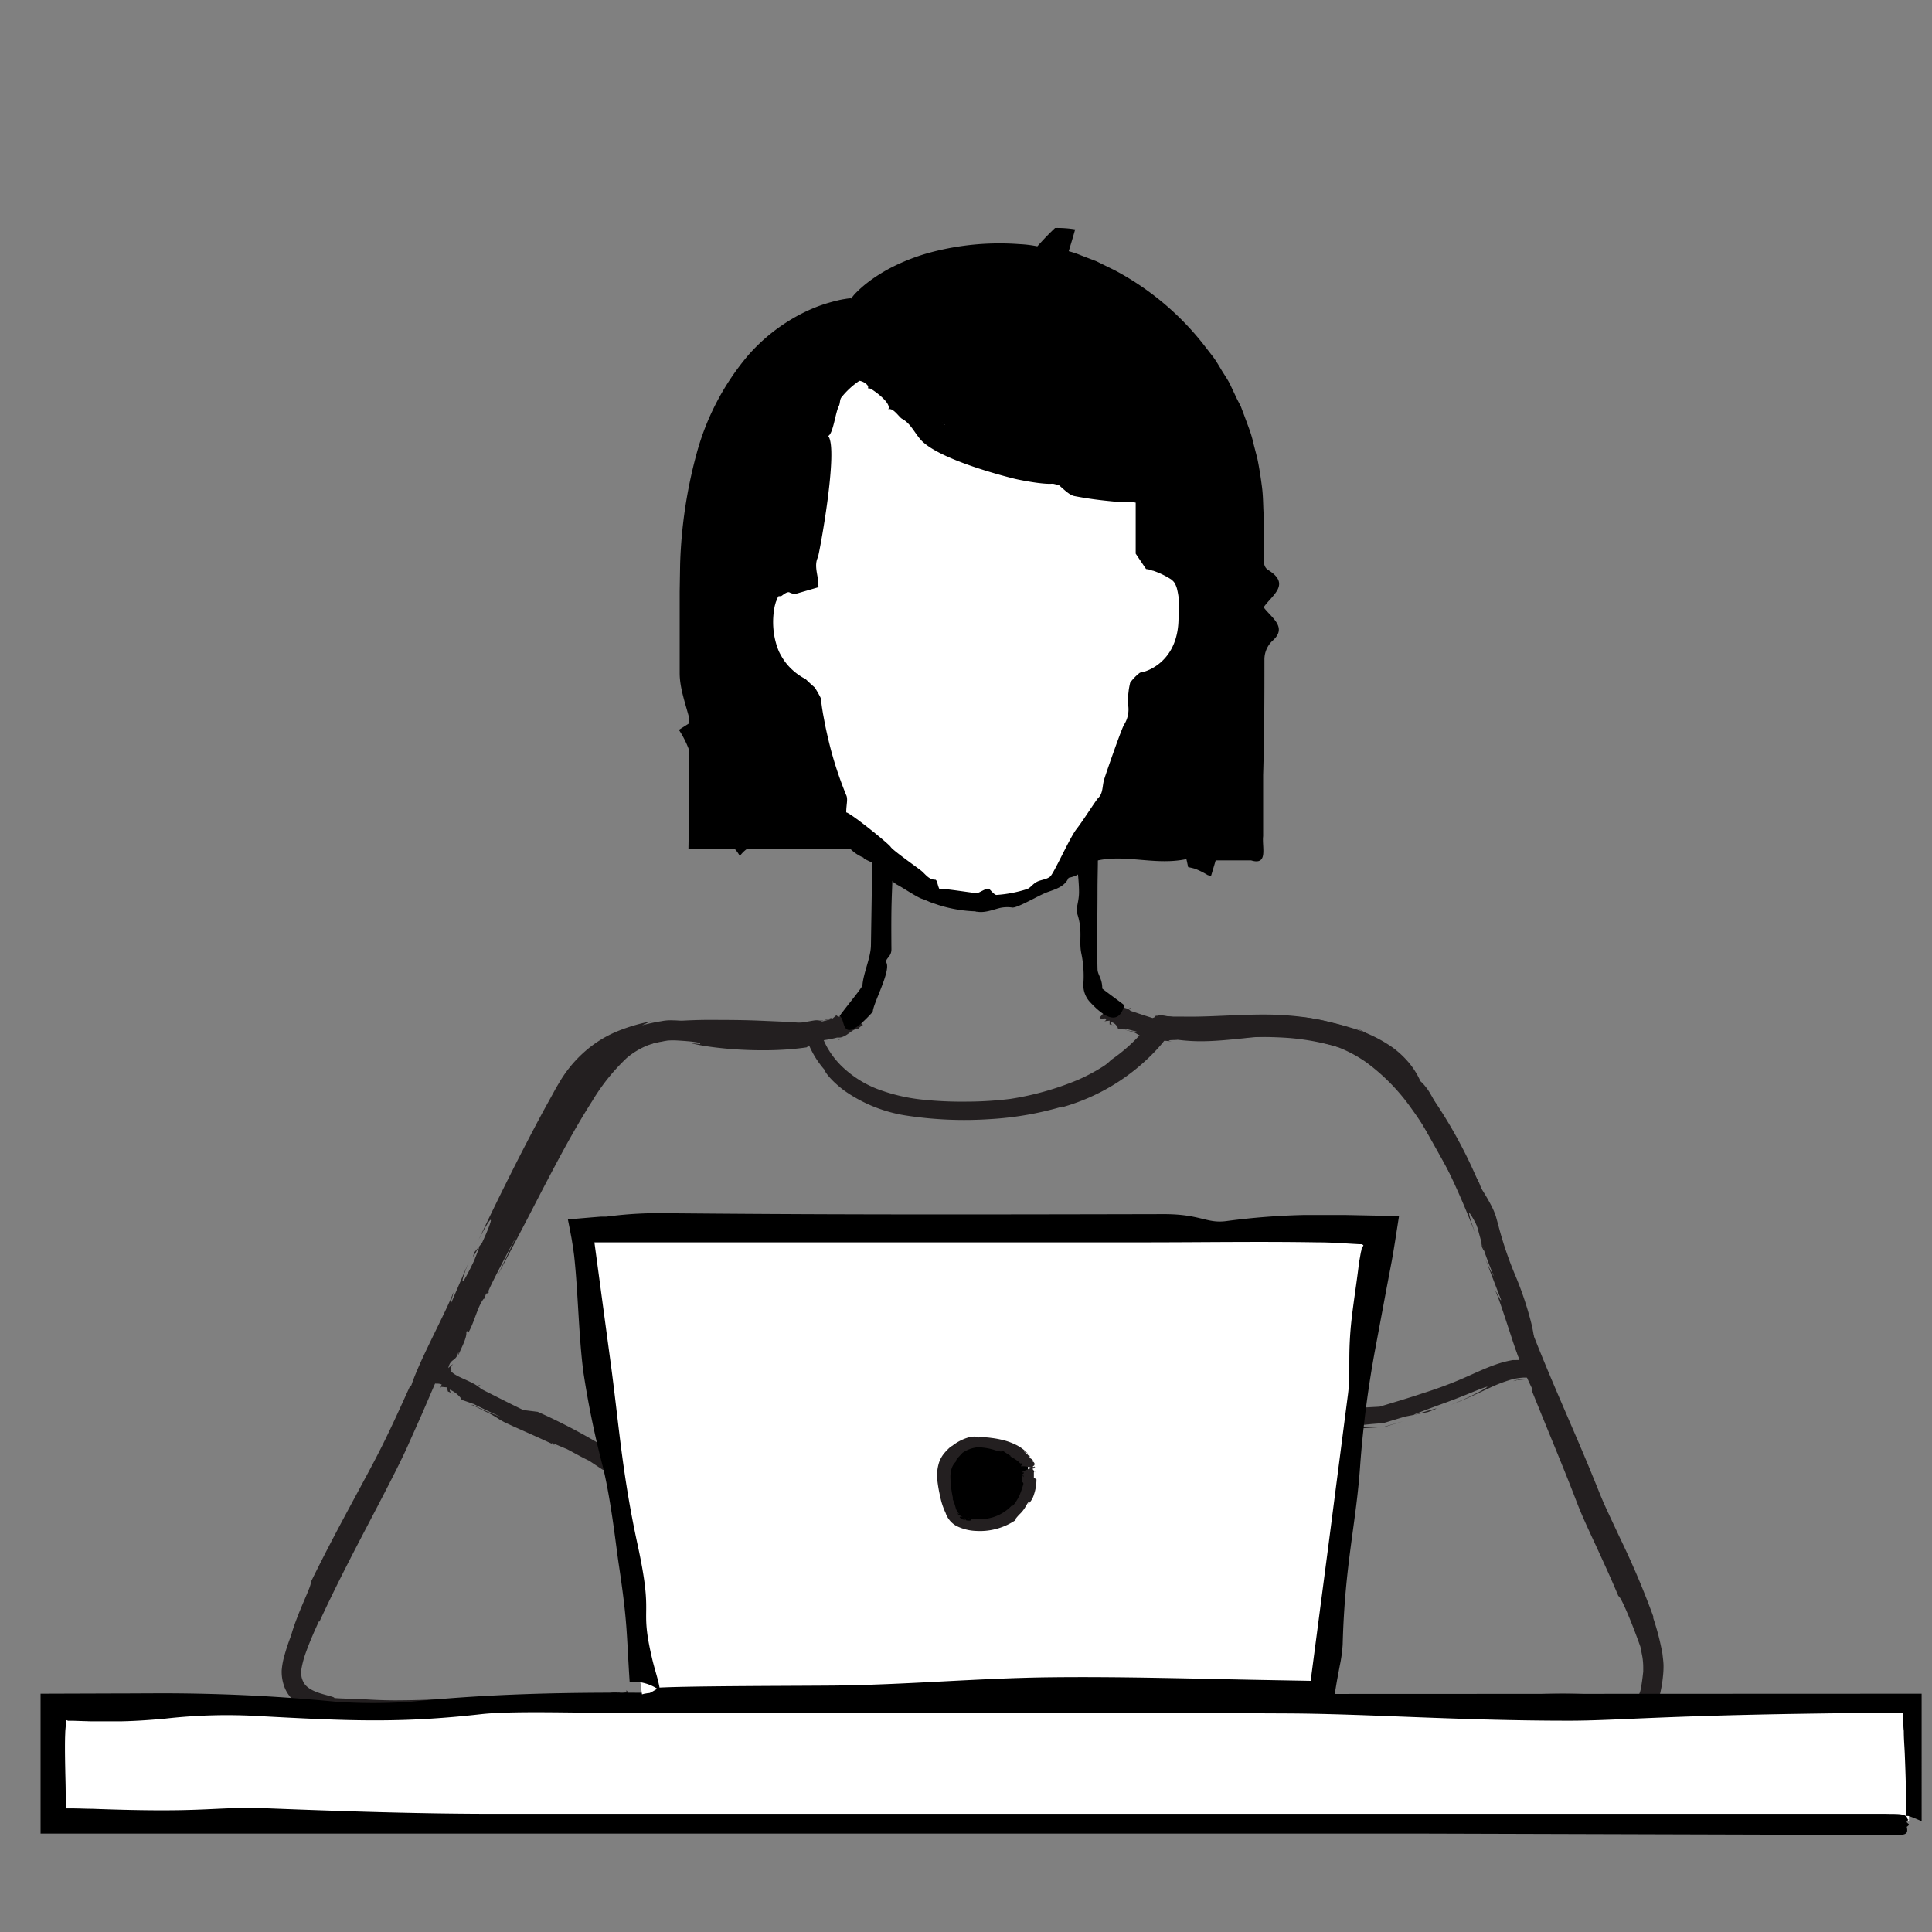
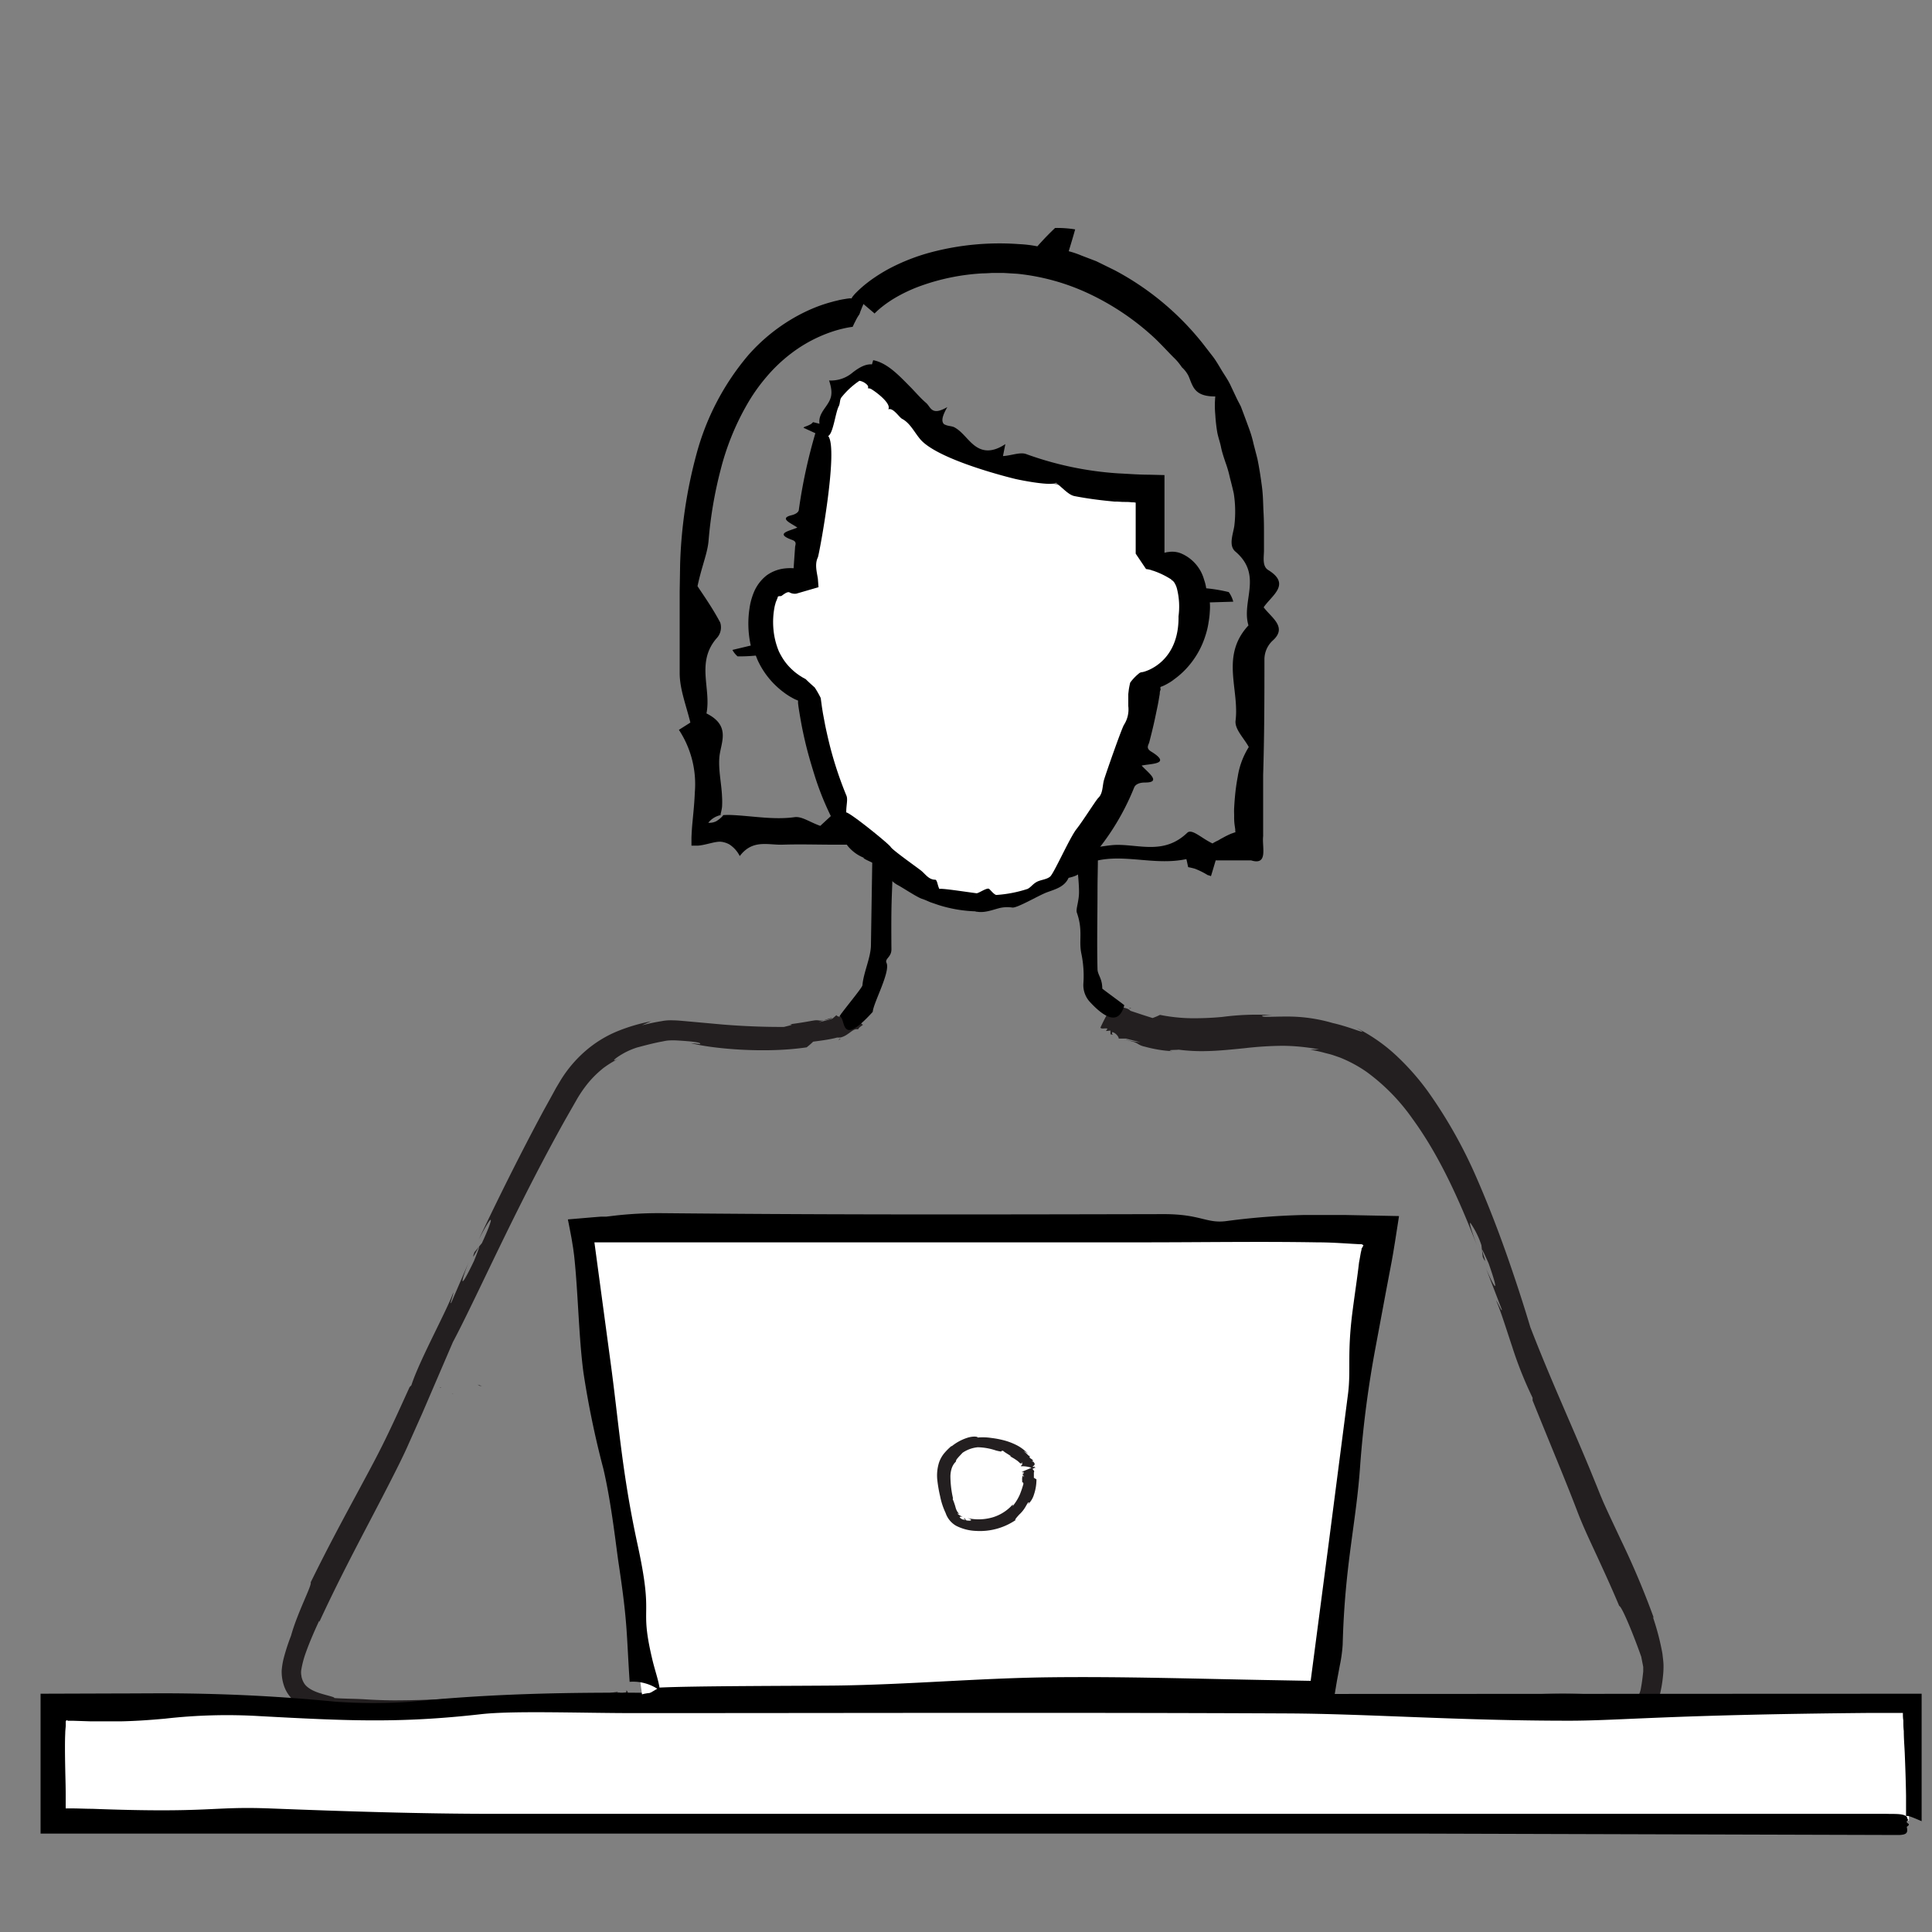
<svg xmlns="http://www.w3.org/2000/svg" id="a89b1017-5c90-4426-8153-a2a6916cb095" data-name="Layer 1" width="300" height="300" viewBox="0 0 300 300">
  <rect x="0" y="0" width="300" height="300" fill="#808080" stroke="none" />
  <path d="M70.4,216.46l-.24-.08A.46.46,0,0,0,70.4,216.46Z" style="fill:#231f20" />
-   <path d="M68.57,211.72a4,4,0,0,0,1.25.83c.22.66,1.2,1.13,2.29,1.61.54.25,1.11.51,1.63.8a6.27,6.27,0,0,1,.73.5l.16.14.08.07,0,0,.65.34c2,1,3.93,2,5.9,2.94l2.24.28a92.06,92.06,0,0,1,9.27,4.78c.39.23.77.48,1.15.72l.32.21a.09.09,0,0,0,.09,0l2.32-.13,5.06-.27c6.56-.34,12.26-.57,15.33-.49l-2.89.15c-1.26.59,13-.72,21.15-1.07,6.14-.4,12.27-1.08,7-.88,11-.52,23.77-1.2,36.39-1.89l35.53-1.93,3.31-1c1.13-.35,2.23-.69,3.29-1.05q3.19-1,6-2.2c1.82-.77,3.58-1.65,5.39-2.28a16.44,16.44,0,0,1,2.71-.71l.2,0h.32a3.1,3.1,0,0,1,.43,0s.07,0,.07,0l0-.07-.05-.14-.09-.28-.26-.75c-.09-.25-.18-.49-.26-.74a1.82,1.82,0,0,1-.14-.59l0-.35c-.05-.45-.13-.89-.21-1.31a33.34,33.34,0,0,0-1.25-4.55c-1.15-3-2.56-6-3.52-9.12-.24-.79-.45-1.59-.64-2.28l-.29-1.08a6.78,6.78,0,0,0-.39-1c-.62-1.29-1.45-2.68-2.17-4l-4.39-7.84-2.15-3.83c-.37-.66-.67-1.31-1-1.84a7.07,7.07,0,0,0-.49-.7,3.19,3.19,0,0,0-.26-.26c-.13-.11-.37-.29-.63-.48l-.29-.7a2.09,2.09,0,0,0-.1-.23l-.09-.17a6.52,6.52,0,0,0-.38-.68,10.39,10.39,0,0,0-.95-1.26,11.89,11.89,0,0,0-2.5-2.06,22.47,22.47,0,0,0-6.35-2.48,37.43,37.43,0,0,0-7-1.23,58.57,58.57,0,0,0-7.27-.06c-2.48.1-5,.27-7.69.29-1.3,0-2.69,0-4-.08H181l-.07.09a19.94,19.94,0,0,1-1.33,1.58,31.75,31.75,0,0,1-14.9,9l.42-.21a49.77,49.77,0,0,1-11.46,2,59.38,59.38,0,0,1-12.75-.53,22.66,22.66,0,0,1-9.82-3.91c-2.2-1.65-3.14-3.1-3-3.16a14.6,14.6,0,0,1-1.57-2.13c-.23-.38-.43-.77-.63-1.16l-.27-.59-.19-.5c0-.11-.08-.22-.11-.32l-.05-.16s0-.06,0-.07h-.08l-.66,0-2.34-.1c-3.1-.12-6.11-.18-9-.16a83.66,83.66,0,0,0-8.61.4c-.71.06-1.37.19-2,.3l-.91.24-1,.35a11.85,11.85,0,0,0-3.35,2,31.3,31.3,0,0,0-5.33,6.64c-1.61,2.52-3.17,5.22-4.72,8.08s-3.12,5.88-4.77,9.08-3.44,6.55-5.3,10.12l3-6.29c-6,11.36-3.89,7.85-4.39,8.94-.08.14-.13,0-.18-.07-.38.31-.24.69-.36,1.05l-.1-.23c-1,1.18-1.48,3.67-2.46,5.36.11-.34-.16-.27-.31-.19.18,1-1,2.9-1.21,3.7v-.57c-.37,1.62-1.21.92-1.58,2.53l.74-.64c-.39.52-.54,1.07-.22,1.06-.53.57-.47-.14-1,.84l-1.08-4.8c.47-.46,0,.83.45.11l.54-1.8,0,.1c.21-1.9,2.83-3.81,3.42-6v.1c.12.12.5-.2.61-.55,0-.16-.2,0-.42.16.34-.95.56-1.52.78-2l.08-.19,0-.09,0-.05v0l.2-.38c1-2.06,2.12-4.14,3.25-6.33,2.28-4.37,4.68-9.24,7.91-15.08-1.36,2.54-1.65,3.25-1.41,2.84l2.18-3.75c1.07-1.84,2.39-4,3.56-5.72a24.86,24.86,0,0,1,2.41-3.2c1-1.46,1.43-2,1.54-2.15s-.1,0-.1-.08.12-.34,1-1.32a14.46,14.46,0,0,1,2.18-2,14.75,14.75,0,0,1,4.6-2.31c.39-.09.79-.2,1.18-.28l1.1-.17c.73-.11,1.43-.15,2.14-.22,1.4-.09,2.79-.14,4.16-.16,2.74,0,5.44,0,8.1.1l4,.17,4.5.27.86.06c.06,0,.15,0,.19,0l.07.2.12.41.26.81c.07.26.19.59.25.75a10.62,10.62,0,0,0,.71,1.53,13.26,13.26,0,0,0,2.06,2.72,16.54,16.54,0,0,0,5.76,3.73,27.85,27.85,0,0,0,6.77,1.61,58.08,58.08,0,0,0,7,.33,56.3,56.3,0,0,0,6.8-.42,45.1,45.1,0,0,0,10.61-3,28.64,28.64,0,0,0,3.62-1.92,6.75,6.75,0,0,0,1.43-1.13,25.72,25.72,0,0,0,4.52-3.93,11.68,11.68,0,0,0,1-1.14l.77-.95.48-.6.12-.15c0-.05.07-.12.14-.09l.39,0,2.29.13,1.56,0c4.16.07,8.42-.35,12.84-.32a45.89,45.89,0,0,1,6.69.52,52.25,52.25,0,0,1,6.51,1.54,21.53,21.53,0,0,1,6.34,3,14.32,14.32,0,0,1,2.7,2.53,12.34,12.34,0,0,1,1.08,1.56c.3.49.7,1.39.62,1.21l.18.16a5.89,5.89,0,0,1,.54.59,8.82,8.82,0,0,1,.81,1.17c.45.77.74,1.43,1.09,2.06l2.17,3.93,4.32,7.86.27.75c.47.78,1,1.6,1.54,2.64a11.32,11.32,0,0,1,.79,1.82c.17.62.35,1.26.52,1.91a57,57,0,0,0,2.52,7.32,51.46,51.46,0,0,1,2.58,7.85c.13.66.25,1.3.33,1.94s0,0,.09.45.2.53.29.79c.71,1.92,1.35,3.68,1.92,5.22l-2.24-.14a12.23,12.23,0,0,0-1.8,0l-.71.06c-.14,0-.22,0-.32.07a4.3,4.3,0,0,0-.51.12,2.87,2.87,0,0,1,.57-.19l.19-.06.41-.05c.3,0,.59-.08.91-.08l3.19.07c-.12-.36-.2-.5-.17-.22l0,.12c-1.05-.06-2.29-.14-3.38-.15a9.23,9.23,0,0,0-2,.31,23,23,0,0,0-3,1.12c-2,.93-4.2,2-6.39,2.81,1.56-.62,2.93-1.26,3.92-1.77a13,13,0,0,0,1.73-1c.12-.12-.26,0-1.33.41s-2.88,1.21-5.6,2.18c-11.28,4.14,3.22-.82-2.25,1.29-1.2.25-2.39.48-3.58.71l-3.32,1-1.94.16-1.36.14a4.75,4.75,0,0,0-1.25.23c-.06.05.25.09,1,.1h1.41l2.27-.07,2.91-.84-2.91.89-44,2.57-41.31,2.36,2.88-.43c-7.54.47-16.4,1-24.49,1.44l-11.32.58-2.87.13a.57.57,0,0,1-.26,0l-.22-.14-.44-.29-.6-.4c-.31-.2-.6-.41-.9-.59C90.07,226.15,89,225.51,88,225c-.39-.14-3.72-1.63-1.64-.5-4-1.87-6.19-2.78-7.39-3.36a10.9,10.9,0,0,1-1.74-.94,15.43,15.43,0,0,0-2-1.09c-.58-.29-2.16-1.08-1.82-.89a3,3,0,0,0-.35-.07l.23,0,.12,0h0c.09,0-.13-.08.25.1a37.78,37.78,0,0,0,4.09,1.76c-1.4-.63-2.81-1.29-4.2-2l-.3-.1-.53-.19-1.06-.36c.07-.2-.9-1.23-1.8-1.56-.09.08.07.36.26.5l-.57-.23-.16-.64-1-.09.2-.35c-.59-.28-1.08,0-1.5-.31Z" style="fill:#231f20" />
  <polygon points="68.42 215.49 68.46 215.41 68.28 215.39 68.42 215.49" style="fill:#231f20" />
  <polygon points="74.45 215.18 74.84 215.23 74.16 215 74.45 215.18" style="fill:#231f20" />
  <path d="M130.43,157.77l.06-.09A.09.09,0,0,0,130.43,157.77Z" style="fill:#231f20" />
  <path d="M134,159.14a3.51,3.51,0,0,0-.33.24,1.24,1.24,0,0,0-.43.46c-.58-.14-1,.33-1.62.74a3.4,3.4,0,0,1-.95.48,1.4,1.4,0,0,1-.5.05h-.12l-.07,0h0l-.38.1c-1.15.26-2.22.39-3.34.54-.31.32-.64.59-1,.88-6.68,1-15,.16-18-.66l1.42.15c.35-.24-1.28-.42-3.41-.55a11.49,11.49,0,0,0-1.54,0,6.83,6.83,0,0,0-.77.13c-.29.06-.58.1-.87.17-1.14.24-2.24.54-3.15.78a11.4,11.4,0,0,0-3.19,1.59c-.59.45-.6.59.44.08a16.12,16.12,0,0,0-2.49,1.52,16.53,16.53,0,0,0-2.22,2.14,19.66,19.66,0,0,0-1.88,2.68l-1.8,3.15c-2.39,4.27-4.74,8.75-6.92,13.1-4.36,8.68-8.07,16.82-10.56,21.5L65.55,219.5l-2.36,5.29c-.81,1.78-1.68,3.49-2.55,5.2-3.47,6.82-7.27,13.66-11.06,21.87v-.22c-.64,1.37-1.42,3.11-2.07,4.92a15,15,0,0,0-.71,2.63,2.5,2.5,0,0,0,0,1,1.84,1.84,0,0,0,.11.5,2.14,2.14,0,0,0,.18.44c.47,1.07,1.93,1.61,3,1.92s1.86.47,1.83.62c1.61.12,3.19.1,4.77.2s3,.15,4.41.16c2.87,0,5.65-.1,8.51-.21,5.72-.23,11.76-.55,19.67-.63l-3.42.32c6.31,0,4.29-.29,4.88-.37.08,0,0,.13,0,.21.23.2.36-.13.54-.19l-.07.21c.76.39,1.92-.46,2.89-.38-.18.07-.08.3,0,.39.38-.68,1.47-.55,1.87-.71l-.24.27c.78-.46.69.7,1.47.24l-.46-.38c.32.11.59,0,.51-.33.38.22.06.52.62.57l-1.78,3.44c-.31-.21.35-.43-.06-.48l-.9.4,0,0c-.85.75-2.32-.77-3.4-.21l0,0a.32.32,0,0,0-.39-.3c-.06.12.06.18.17.32a9.54,9.54,0,0,1-1,.29l-.1,0H90.2l-3.5.12-8.34.26c5.62-.38-5.22-.1-5.79-.46-3.43.26,2,.37-5.66.59-2.73,0-5.41,0-8.06-.23l-2-.18c-.61-.06-1.21-.11-1.83-.15-1.25-.08-2.53-.14-3.85-.29a12.8,12.8,0,0,1-4-1.06,6.8,6.8,0,0,1-1-.59l-.48-.36c-.15-.14-.29-.29-.43-.44a5.32,5.32,0,0,1-1.2-2.06,6.8,6.8,0,0,1-.32-2.26,11.16,11.16,0,0,1,.34-2A31,31,0,0,1,45.19,254c1-3.63,3.3-7.9,3.05-8.29,2.72-5.54,5-9.74,7.43-14.25,1.2-2.24,2.48-4.57,3.76-7.14s2.63-5.53,4.17-8.93l.28-.29c1.24-3.86,5.59-11.75,6.51-14.42,0,.46-.62,1.94-.33,1.63L72.78,196c-1.23,3-1.59,4.85.83-.22,2.19-5.44-.9,1.35.06-1.34l1.16-1.41c1.86-4,2-5.35-.51-.53,3.23-6.81,6.58-13.53,10.06-20l1.32-2.39.65-1.19.74-1.24a19.61,19.61,0,0,1,3.81-4.48,18,18,0,0,1,4.95-3.06,27.18,27.18,0,0,1,5.25-1.55c-.47.19-.94.4-1.4.62a29.76,29.76,0,0,1,3-.64,7.34,7.34,0,0,1,1.85-.13c.57,0,1.09.06,1.61.1l6.08.55c3.9.32,7.41.39,9.54.37.19-.09,1.92-.4.78-.4,2.1-.27,3.17-.5,3.77-.59a2.36,2.36,0,0,1,.92,0,2.89,2.89,0,0,0,1.07-.11,4.8,4.8,0,0,0,.84-.25.45.45,0,0,0,.11-.14l-.07.1,0,0v0s.06,0-.11,0a19.26,19.26,0,0,0-1.93.66c.72-.16,1.43-.34,2.06-.54l.11-.08.19-.16.36-.32c.07.2.78.44,1,.08a.36.36,0,0,0-.3-.19,2.14,2.14,0,0,0,.13-.19l.41.34a4.82,4.82,0,0,0,0-.54l.26.34c.14-.22-.17-.67-.05-.74A33.46,33.46,0,0,0,134,159.14Z" style="fill:#231f20" />
  <polygon points="130.96 157.22 131.02 157.29 131.01 157.19 130.96 157.22" style="fill:#231f20" />
  <polygon points="130.35 161.33 130.19 161.54 130.54 161.3 130.35 161.33" style="fill:#231f20" />
  <path d="M172.9,159.13l-.16,0A.14.14,0,0,0,172.9,159.13Z" style="fill:#231f20" />
-   <path d="M173.24,155.37s.07.38.32.34c-.15.49.29.64.79.73a3.76,3.76,0,0,1,.76.21,1.51,1.51,0,0,1,.35.23l.08.08,0,0,0,0,.33.11,1.6.53,1.5.48a9.68,9.68,0,0,0,1.15-.49,27,27,0,0,0,4.76.52,46.78,46.78,0,0,0,4.9-.2,40.56,40.56,0,0,1,7.74-.28c-.5,0-1,.05-1.49.07-.31.31,1.35.15,3.64.15a24.86,24.86,0,0,1,7.25,1c3.16.71,6.2,2.21,3.71.76a26.3,26.3,0,0,1,6,4.13,38.81,38.81,0,0,1,5.09,5.73A73.66,73.66,0,0,1,229.33,183c2,4.59,3.69,9.09,5.06,13.06s2.46,7.41,3.23,10c3.09,8,6.29,14.91,9.27,22.12l1.11,2.72.55,1.37c.19.43.35.85.56,1.3.79,1.76,1.66,3.57,2.53,5.44a129.3,129.3,0,0,1,5.17,12.24l-.16-.19a38.83,38.83,0,0,1,1.49,5.71c.06.59.15,1.15.17,1.77a14.21,14.21,0,0,1-.09,1.81,20,20,0,0,1-.61,3.3,4.41,4.41,0,0,1-1.13,1.91,3.62,3.62,0,0,1-2,.89,9.77,9.77,0,0,1-2.57-.07c-1.3-.18-2.05-.37-2-.52a71.28,71.28,0,0,0-9.26,0l-8.67.68a164.26,164.26,0,0,1-20.12.33l3.51-.14c-6.44-.28-4.4,0-5,.09-.08,0,0-.14,0-.22-.22-.22-.37.1-.56.15l.09-.2c-.74-.45-2,.3-3,.13.18-.05.1-.28,0-.39-.45.65-1.56.4-2,.52l.28-.24c-.85.37-.63-.77-1.47-.41l.42.44c-.32-.15-.61,0-.56.26-.36-.26,0-.52-.56-.64.75-1.07,1.48-2.13,2.18-3.21.29.24-.39.39,0,.49l.93-.31-.05,0c.92-.66,2.25,1,3.38.51l-.05,0a.33.33,0,0,0,.37.33c.07-.12-.05-.18-.15-.33a8.76,8.76,0,0,1,1.07-.21l.11,0h.3l3.51.09c2.44,0,5.13,0,8.41,0-5.67.34,5.26.16,5.84.45,3.45-.36-2-.28,5.69-.77l4.06-.19c1.36-.06,2.73-.1,4.07-.1,2.69,0,5.35.16,7.87.39l1.83.15a8.48,8.48,0,0,0,1.53,0,.63.63,0,0,0,.53-.27,3.6,3.6,0,0,0,.37-1.15c.1-.53.18-1.09.25-1.66l.1-.87v-.73a10.44,10.44,0,0,0-.13-1.54c-.1-.53-.21-1.06-.31-1.58-1.18-3.35-3-7.81-3.42-7.88-1.18-2.82-2.33-5.31-3.43-7.7s-2.2-4.66-3.16-7.21c-1.84-4.81-4-9.9-6.86-17l0-.41a59.79,59.79,0,0,1-3.17-7.94c-1-3-1.89-5.87-2.5-7.16.3.34.91,1.85.9,1.42l-2.48-6.45c1.25,3,2.31,4.61.42-.75-2.39-5.4.36,1.6-.91-1l-.21-1.82a13.32,13.32,0,0,0-1.7-3.45c-.21-.11.05.9,1,3.46-2.72-7-5.81-13.9-10-19.64a31,31,0,0,0-7.1-7.26,20.61,20.61,0,0,0-4.2-2.26l-1.1-.38c-.37-.12-.78-.21-1.16-.31a21.58,21.58,0,0,0-2.33-.51l1.38-.05a32,32,0,0,0-5.61-.56,55.39,55.39,0,0,0-6,.38c-2,.2-3.95.4-5.73.44a27.88,27.88,0,0,1-4.49-.22c-.22.07-2.2,0-.94.24a20.17,20.17,0,0,1-4.3-.71,3,3,0,0,1-1-.39,2.91,2.91,0,0,0-1-.42c-.3-.09-1.19-.34-1-.27a.76.76,0,0,0-.21,0l.14,0,.07,0h0s-.07,0,.14,0a11.13,11.13,0,0,0,2.18.4l-2.23-.57h-.49l-.64,0c.05-.22-.46-.92-1-1a.34.34,0,0,0,.1.41,2.87,2.87,0,0,1-.38-.08c0-.19,0-.38,0-.58a5.35,5.35,0,0,1-.7.07l.24-.35c-.37-.16-.86.12-1.1-.16A27.74,27.74,0,0,1,173.24,155.37Z" style="fill:#231f20" />
+   <path d="M173.24,155.37s.07.38.32.34c-.15.49.29.64.79.73a3.76,3.76,0,0,1,.76.21,1.51,1.51,0,0,1,.35.23l.08.08,0,0,0,0,.33.11,1.6.53,1.5.48a9.68,9.68,0,0,0,1.15-.49,27,27,0,0,0,4.76.52,46.78,46.78,0,0,0,4.9-.2,40.56,40.56,0,0,1,7.74-.28c-.5,0-1,.05-1.49.07-.31.31,1.35.15,3.64.15a24.86,24.86,0,0,1,7.25,1c3.16.71,6.2,2.21,3.71.76a26.3,26.3,0,0,1,6,4.13,38.81,38.81,0,0,1,5.09,5.73A73.66,73.66,0,0,1,229.33,183c2,4.59,3.69,9.09,5.06,13.06s2.46,7.41,3.23,10c3.09,8,6.29,14.91,9.27,22.12l1.11,2.72.55,1.37c.19.43.35.85.56,1.3.79,1.76,1.66,3.57,2.53,5.44a129.3,129.3,0,0,1,5.17,12.24l-.16-.19a38.83,38.83,0,0,1,1.49,5.71c.06.59.15,1.15.17,1.77a14.21,14.21,0,0,1-.09,1.81,20,20,0,0,1-.61,3.3,4.41,4.41,0,0,1-1.13,1.91,3.62,3.62,0,0,1-2,.89,9.77,9.77,0,0,1-2.57-.07c-1.3-.18-2.05-.37-2-.52a71.28,71.28,0,0,0-9.26,0l-8.67.68a164.26,164.26,0,0,1-20.12.33l3.51-.14c-6.44-.28-4.4,0-5,.09-.08,0,0-.14,0-.22-.22-.22-.37.1-.56.15l.09-.2c-.74-.45-2,.3-3,.13.18-.05.1-.28,0-.39-.45.65-1.56.4-2,.52l.28-.24c-.85.37-.63-.77-1.47-.41l.42.44c-.32-.15-.61,0-.56.26-.36-.26,0-.52-.56-.64.75-1.07,1.48-2.13,2.18-3.21.29.24-.39.39,0,.49l.93-.31-.05,0c.92-.66,2.25,1,3.38.51l-.05,0a.33.33,0,0,0,.37.33c.07-.12-.05-.18-.15-.33a8.76,8.76,0,0,1,1.07-.21l.11,0h.3l3.51.09c2.44,0,5.13,0,8.41,0-5.67.34,5.26.16,5.84.45,3.45-.36-2-.28,5.69-.77l4.06-.19c1.36-.06,2.73-.1,4.07-.1,2.69,0,5.35.16,7.87.39l1.83.15a8.48,8.48,0,0,0,1.53,0,.63.63,0,0,0,.53-.27,3.6,3.6,0,0,0,.37-1.15c.1-.53.18-1.09.25-1.66l.1-.87v-.73c-.1-.53-.21-1.06-.31-1.58-1.18-3.35-3-7.81-3.42-7.88-1.18-2.82-2.33-5.31-3.43-7.7s-2.2-4.66-3.16-7.21c-1.84-4.81-4-9.9-6.86-17l0-.41a59.79,59.79,0,0,1-3.17-7.94c-1-3-1.89-5.87-2.5-7.16.3.34.91,1.85.9,1.42l-2.48-6.45c1.25,3,2.31,4.61.42-.75-2.39-5.4.36,1.6-.91-1l-.21-1.82a13.32,13.32,0,0,0-1.7-3.45c-.21-.11.05.9,1,3.46-2.72-7-5.81-13.9-10-19.64a31,31,0,0,0-7.1-7.26,20.61,20.61,0,0,0-4.2-2.26l-1.1-.38c-.37-.12-.78-.21-1.16-.31a21.58,21.58,0,0,0-2.33-.51l1.38-.05a32,32,0,0,0-5.61-.56,55.39,55.39,0,0,0-6,.38c-2,.2-3.95.4-5.73.44a27.88,27.88,0,0,1-4.49-.22c-.22.07-2.2,0-.94.24a20.17,20.17,0,0,1-4.3-.71,3,3,0,0,1-1-.39,2.91,2.91,0,0,0-1-.42c-.3-.09-1.19-.34-1-.27a.76.76,0,0,0-.21,0l.14,0,.07,0h0s-.07,0,.14,0a11.13,11.13,0,0,0,2.18.4l-2.23-.57h-.49l-.64,0c.05-.22-.46-.92-1-1a.34.34,0,0,0,.1.41,2.87,2.87,0,0,1-.38-.08c0-.19,0-.38,0-.58a5.35,5.35,0,0,1-.7.07l.24-.35c-.37-.16-.86.12-1.1-.16A27.74,27.74,0,0,1,173.24,155.37Z" style="fill:#231f20" />
  <polygon points="171.61 158.6 171.66 158.52 171.52 158.52 171.61 158.6" style="fill:#231f20" />
  <polygon points="175.47 156.61 175.68 156.53 175.33 156.54 175.47 156.61" style="fill:#231f20" />
  <rect x="8.34" y="265.08" width="288.08" height="17.64" style="fill:#fff" />
  <path d="M63.84,264.24a83.42,83.42,0,0,1-11.73,0c-8.75-.85-16.24-1.18-23.27-1.28-3.52-.05-6.92,0-10.3,0L6.3,263q0,4.15,0,8.47l0,13.25,214.3,0,74.32.22c1.12-.06,1.38-.31,1.16-1.27.69-.47.09-.46,0-.73s.52-.3.12-.45c0-1-2-.78-3.29-.84l-216.11,0c-11.59,0-23.31-.39-34.71-.83-9.41-.37-9.19.75-27.78.05-.91,0-1.89-.05-2.9-.06H10.2l0-.39c0-.63,0-1.25,0-1.86,0-1.34-.05-2.65-.07-3.85-.05-2.41-.06-4.42,0-5.56,0-.39.05-.77.08-1.15,0-.18,0-.37,0-.55v-.15l0,0a.58.58,0,0,1,.13-.19.87.87,0,0,1,.21.09l0,0h0s0,0,.07,0l.75,0,2.75.09c1.73,0,3.25,0,4.62,0,2.73-.06,4.88-.24,6.91-.42a85.2,85.2,0,0,1,14.7-.39c13.66.74,21.75,1.12,34.32-.3,5-.57,15.56-.17,23.64-.17,33.85,0,67.72-.11,101.56.05,12.59.06,26.54,1.13,43.74,1.13,8,0,15.22-.93,47-1.21l2.92,0,1.06,0,.89,0c0,.39,0,.78.07,1.16,0,.55,0,1.1.07,1.64,0,1.18.1,2.34.15,3.47.09,2.27.17,4.45.2,6.6V282a1.18,1.18,0,0,1,.42,0c.68.21,1.35.53,2,.79V263l-173.3.07C104.61,263.07,85.32,262.07,63.84,264.24Z" />
  <path d="M99.69,263.1l-9.66-72H214.76l-9.47,72S105.36,261.16,99.69,263.1Z" style="fill:#fff" />
  <path d="M210.05,203.39c-.91,6.88-.25,9.21-.73,13.05l-3,23.2L203.52,261l-5.5-.1c-11.72-.2-23.49-.59-35.15-.45-11.05.14-21.94,1.14-33,1.28-5.62.06-22.45.05-27.51.32l-1.29.76a7.1,7.1,0,0,0-1.21.82,5.2,5.2,0,0,1,3.39,2c6.19-.25,15.68-.24,25.12-.41s18.93-.42,25.39-1c7.89-.75,17.83.4,25.48.67,7.47-.08,13.85-.23,20.16-.12,1.07,0,2.09.06,3.07.1l4.45.2c.25-1.49.48-2.89.7-4.19.16-.83.3-1.6.43-2.29a22.68,22.68,0,0,0,.44-3.23c.33-12.52,2.12-18.83,2.73-28a165.17,165.17,0,0,1,2.36-18.06l1.68-9,.85-4.48.21-1.18.31-1.9.61-3.91-8.53-.17c-2,0-4,0-6.05,0a109.1,109.1,0,0,0-12.17.94c-3.17.44-4-1.09-9.88-1.07-35.26.08-53.76.08-77.84-.15a60.28,60.28,0,0,0-7.13.36l-1.51.18-.37,0c-.14,0-.2,0-.44,0l-1.14.09-4,.34c.22,1.09.41,2.09.58,3,.08.48.15.95.23,1.41l.16,1.2c.62,5.64.71,12.68,1.45,18.19a142.62,142.62,0,0,0,3.09,14.92c1.28,5.44,2,12.33,2.4,14.89,1.37,9.16,1.17,10.35,1.68,18.19a7,7,0,0,1,4.72,1.37c-.25-1.74-.79-3.06-1.25-5.06-2-8.56.35-5.7-2.23-17.58-2.46-11.32-2.92-19-4.25-28.71l-2.46-18.26h85.13c9,0,18.07-.15,27,0,2,0,3.75.12,5.41.22l1.24.07.14,0,.07,0,.12,0a1,1,0,0,1,.3.16,2.16,2.16,0,0,1-.23.44l-.05.06c0,.23-.09.46-.13.69-.09.48-.17,1-.27,1.49C210.76,198.41,210.4,200.69,210.05,203.39Z" />
-   <path d="M159.61,228a6.93,6.93,0,0,1-2.23,7,8.49,8.49,0,0,1-7.09,1.69,4.49,4.49,0,0,1-2-.82c-1.12-.92-1.42-2.52-1.65-4-.29-1.88-.51-4,.69-5.47s3.09-2.73,4.91-2.69A12.62,12.62,0,0,1,156.8,225C158.06,225.58,159.78,226.59,159.61,228Z" />
  <path d="M158.81,228.63h0Z" style="fill:#231f20" />
  <path d="M160.51,227.77s-.08.15,0,.18c-.24.13-.14.24,0,.36a.39.39,0,0,1,.08.2.31.31,0,0,1-.05.12l0,0h0v.08c0,.26,0,.51,0,.76l.4.24a7.32,7.32,0,0,1-.39,2.37,3.34,3.34,0,0,1-.93,1.51l.17-.28c-.11-.14-.27.18-.52.61a5.09,5.09,0,0,1-1,1.26c-.47.51-.93,1.07-.41.75a9.86,9.86,0,0,1-6.3,1.79,7.38,7.38,0,0,1-3.1-.8,3.63,3.63,0,0,1-1.63-2,10.86,10.86,0,0,1-.85-2.59,21.19,21.19,0,0,1-.43-2.47,6.65,6.65,0,0,1,.28-2.81,4.62,4.62,0,0,1,.83-1.44,9.45,9.45,0,0,1,1.1-1.09v.07a7.48,7.48,0,0,1,2.38-1.31c.89-.3,1.68-.23,1.68-.06a8.79,8.79,0,0,1,2.08.06,14.5,14.5,0,0,1,1.86.34,9.83,9.83,0,0,1,1.89.68,6.29,6.29,0,0,1,2,1.47,4.36,4.36,0,0,0-.71-.47c.57.48.75.72.84.76s.07,0,.13,0-.05.05-.09.08.11,0,.17.06l-.11,0c-.08.27.48.33.54.66,0,0-.16,0-.2.07.39,0,.41.37.49.49l-.15-.06c.27.24-.36.25-.12.47l.22-.14c-.07.1,0,.19.17.18-.13.12-.29,0-.33.17a4.52,4.52,0,0,0-1.9-.36c.12,0,.24,0,.27,0l-.23,0h0c-.21,0-.1-.05,0-.17s.17-.27,0-.26h0c.08-.05.16-.14.11-.15s-.08.07-.13.13a1.1,1.1,0,0,1-.21,0h0l0,0a3.83,3.83,0,0,0-.41-.38,8.31,8.31,0,0,0-1.31-.79c1,.37-.83-.58-.89-.76-.68-.11.29.3-1.15-.07a9.43,9.43,0,0,0-2.81-.5,5,5,0,0,0-2.38.86c-.47.52-1.12,1.13-1,1.32l-.26.3a1.84,1.84,0,0,0-.17.25,2.65,2.65,0,0,0-.25.54,4.28,4.28,0,0,0-.2,1.23,15.85,15.85,0,0,0,.41,3.46l-.06.08a10.08,10.08,0,0,1,.48,1.41c.15.47.39.82.58.87-.1.05-.29-.09-.31,0a2.36,2.36,0,0,0,.88.49.9.9,0,0,0-.52,0c-.06,0,0,.21.47.41,1,.15-.23-.2.3-.19.07.1.15.22.23.32.84.15,1.09-.1.14-.36a7.85,7.85,0,0,0,4-.12,6.75,6.75,0,0,0,3.09-2c0,.1,0,.2-.05.3a7.54,7.54,0,0,0,1.14-1.83,14.08,14.08,0,0,0,.56-1.67c0-.05-.11-.37-.18-.17-.06-.77,0-.8,0-.86s.05-.07.05-.2a.54.54,0,0,0,0-.17l-.07,0h.08s0,0,0,0c.07.19.1.34.15.37a1.87,1.87,0,0,0-.07-.4l0,0-.05,0-.12-.07c.13,0,.37-.19.24-.25a.34.34,0,0,0-.16.08l-.07,0,.27-.1h-.26l.23-.06c-.06,0-.36,0-.35,0Z" style="fill:#231f20" />
  <polygon points="158.67 228.48 158.72 228.47 158.67 228.47 158.67 228.48" style="fill:#231f20" />
-   <polygon points="160.67 228.59 160.76 228.62 160.68 228.54 160.67 228.59" style="fill:#231f20" />
-   <path d="M149.69,131.77H106.9s.12-3.2.12-40.09c0-43.28,26.06-43.9,26.06-43.9-.24-.12,5.9-8.48,22.75-8.48,18.07,0,38.85,16.35,38.85,41.68,0,36.89.13,50.79.13,50.79H149.69Z" />
  <path d="M196.34,102.5a4,4,0,0,1,1.25-3c2.39-2.1-.15-3.56-1.37-5.2,1.28-1.88,4.28-3.57.72-5.78-1-.6-.66-2.06-.67-3.12,0-.72,0-1.58,0-2.55s0-2-.07-3.29-.06-2.55-.24-3.94-.4-2.87-.71-4.38c-.19-.75-.39-1.51-.59-2.28a18.28,18.28,0,0,0-.68-2.34c-.28-.77-.57-1.55-.86-2.33l-.45-1.19L192.1,62,191,59.67c-.38-.77-.88-1.47-1.32-2.2s-.87-1.49-1.39-2.16l-1.55-2a43.42,43.42,0,0,0-13.64-11.34l-2.87-1.41-2.28-.87a14.48,14.48,0,0,0-2-.68c.33-1.09.68-2.23,1-3.39a17.3,17.3,0,0,0-3.12-.22c-.87.83-1.56,1.52-2.75,2.85a18.81,18.81,0,0,0-2.79-.34,41.64,41.64,0,0,0-13.7,1.26,31.16,31.16,0,0,0-6.51,2.54,25.55,25.55,0,0,0-3,1.89c-.48.36-.95.73-1.4,1.14-.23.2-.45.41-.67.63a5.76,5.76,0,0,0-.43.46c-.08.1-.17.2-.25.32l-.1.17c0,.06-.11,0-.17,0a7,7,0,0,0-.8.1l-.38.06-.56.11c-.37.1-.74.17-1.1.28-.73.19-1.44.42-2.15.68a26.31,26.31,0,0,0-4,1.92,28.16,28.16,0,0,0-6.86,5.66,39.58,39.58,0,0,0-8.08,15.45,73.64,73.64,0,0,0-2.52,17l-.07,4.28v12.65c0,2.48,1,5,1.66,7.69l-1.78,1.13a15.35,15.35,0,0,1,2.47,9.73c-.06,1.62-.24,3.32-.37,4.7-.07.74-.12,1.52-.15,2.29,0,.38,0,.76,0,1.13v.13h.43l.59,0c1.13-.09,2.4-.58,3.31-.61a2.52,2.52,0,0,1,.71.09,3.28,3.28,0,0,1,.86.34,4.65,4.65,0,0,1,1.6,1.8c2-2.65,4.4-1.69,6.66-1.77,2.66-.09,5.32,0,8,0H147.8a22.46,22.46,0,0,1,1.89-4.33v0c-2.11,0-4.22,0-6.33.06-1.83.06-3.66,1.11-5.82,1.81-3.18-2.46-3.18-2.46-6.49.28l-1.68-2.59-2,1.85c-1.66-.59-2.87-1.51-4-1.35-3.13.43-6.3-.15-9.46-.32a13.16,13.16,0,0,0-1.61,0,1.26,1.26,0,0,1-.21.27,4.89,4.89,0,0,1-.87.68,2.37,2.37,0,0,1-1.24.24,3.37,3.37,0,0,1,1.86-1.18s0,0,.06,0l0-.18.09-.38a6.54,6.54,0,0,0,.13-.75,12.8,12.8,0,0,0,0-1.52c-.07-2-.58-4.12-.42-6.13.18-2.26,1.9-4.89-2-6.84.77-3.85-1.64-7.87,1.53-11.62a2.47,2.47,0,0,0,.61-2.48c-1.23-2.35-2.87-4.63-3.53-5.66.68-3.2,1.57-5.14,1.72-7.12a64.49,64.49,0,0,1,1.88-11,40,40,0,0,1,4.07-10.06,27.63,27.63,0,0,1,3.05-4.33,24.13,24.13,0,0,1,3.77-3.59,22.09,22.09,0,0,1,4.42-2.64,21.85,21.85,0,0,1,2.4-.91c.4-.12.81-.24,1.22-.33a13.24,13.24,0,0,1,1.56-.29l.26-.56.23-.45a7.64,7.64,0,0,1,.43-.75,1.14,1.14,0,0,0,.17-.29l.12-.36.28-.69.16-.37,0-.09,0,0s0,0,0,0l.19.16,1.51,1.28.08.07,0,0,0,0,0-.05,0,0,.09-.09.19-.18c.26-.25.54-.49.83-.72a18.23,18.23,0,0,1,1.87-1.3,23.71,23.71,0,0,1,4.25-2,33.84,33.84,0,0,1,9.5-1.91s.54,0,1.5-.07c.48,0,1.08,0,1.73,0l2.17.13a34.3,34.3,0,0,1,11.4,3.22,40,40,0,0,1,10.07,6.9c1.23,1.2,2.2,2.28,2.94,3s1.09,1.35,1.2,1.45a4.49,4.49,0,0,1,1,1.34c.22.52.4,1.07.66,1.55.53,1,1.44,1.6,3.48,1.59a15.08,15.08,0,0,0,0,2.84,25.79,25.79,0,0,0,.28,2.58c.13.83.44,1.6.6,2.41s.43,1.59.69,2.38a18,18,0,0,1,.7,2.41c.21.81.42,1.63.6,2.45a18.23,18.23,0,0,1,.08,5.06c-.21,1.32-.9,3,.14,3.93,4.36,3.68.92,7.71,2.06,11.49-4.38,4.73-1.4,9.85-2,14.78-.17,1.33,1.31,2.73,2.05,4.11a12.15,12.15,0,0,0-1.72,4.64,31.33,31.33,0,0,0-.43,3.12c-.05.55-.09,1.11-.12,1.67s0,.91,0,1.37a8.71,8.71,0,0,0,.11,1.57l.06.44,0,.23c0,.07.07.2,0,.19l-.6.21a12,12,0,0,0-1.31.64c-.24.12-.48.26-.72.41a6.85,6.85,0,0,0-.9.48c-1.67-.77-3.2-2.35-3.92-1.66-3.5,3.36-7.23,1.88-10.83,1.88-2.74,0-5.61,1.54-8.27-1.39-2.81-3.1-5.22,2-7.93,1.49a10.79,10.79,0,0,1-2.39-1c-.8-.36-1.94-1.5-2.32-1a3.37,3.37,0,0,1-3.13,1.57l.07,2.72c5.46.72,11.25-1.91,16.88,1.82,5.69-4.08,11.59-.68,17.78-2,.11.42.18.84.28,1.25a10.16,10.16,0,0,1,1.06.25,12.13,12.13,0,0,1,2,1c.16,0,.32.11.48.14.23-.74.47-1.56.73-2.44h5.5c2.71.83,1.67-2.08,1.87-3.75,0-3.16,0-6.32,0-9.49C196.33,114.23,196.34,108.36,196.34,102.5Z" />
  <path d="M135.61,57.31c7.86,0,10.81,19.61,43.27,19.61V88.61s6.59-2.18,6.59,6.64-7.18,11.19-7.18,11.19-2.95,33.48-26.55,33.48" style="fill:#fff" />
  <path d="M151.83,139.92c-23.6,0-26.55-33.24-26.55-33.24s-7.18-2.36-7.18-11.12S124.69,89,124.69,89s1.22-31.57,11.25-31.57" style="fill:#fff" />
  <path d="M176.12,122.26c.18-.41.69-.75,1.69-.75,2.64,0,.43-1.57-.54-2.63,1.51-.33,4.71-.19,1.48-2.18-.88-.54-.4-1-.28-1.49.2-.78.5-1.93.8-3.3.15-.68.3-1.42.46-2.18s.24-1.33.36-2c0-.15,0-.34.09-.55s0-.21,0-.32,0-.22.16-.24a6.6,6.6,0,0,0,.89-.42l.43-.25a6.24,6.24,0,0,0,.64-.45,12.72,12.72,0,0,0,2.28-2.1,13.37,13.37,0,0,0,2.62-4.77,12.07,12.07,0,0,0,.48-2.09,12.38,12.38,0,0,0,.18-1.6,8.3,8.3,0,0,0,0-1.4l3.64-.11a4.4,4.4,0,0,0-.7-1.49,24.38,24.38,0,0,0-3.5-.59,6.49,6.49,0,0,0-.32-1.3,6.24,6.24,0,0,0-3.57-4.11,3.68,3.68,0,0,0-2-.22c-.2,0-.41.08-.59.11V76.17c0-.8,0-1.67,0-2.4l-2.43-.06c-1.66,0-3.12-.13-4.67-.2a51.58,51.58,0,0,1-14.37-3c-.94-.35-2.28.23-3.61.31l.37-1.86c-2.17,1.45-3.67,1.08-4.79.22s-1.9-2.17-3.13-2.83c-.83-.44-3,.17-1.09-3.14-2.47,1.44-2.56,0-3.28-.63-.87-.74-1.6-1.61-2.38-2.41-1.78-1.79-3.61-3.81-5.85-4.24a18.54,18.54,0,0,0-.8,4.38v0a1.85,1.85,0,0,1,.27,0c.21,0,3.49,2.24,2.87,3.25.78-.29,1.68,1.24,2.15,1.48,1.28.68,1.9,2.11,2.88,3.24,2.84,3.17,13.88,5.9,14.74,6.1s5.65,1.15,6.27.56c1.2,1,2,1.91,2.86,2.09,1.84.36,3.7.61,5.55.79l.7.07.43,0,.83.05c.6,0,1,0,1.4.06a2.32,2.32,0,0,1,.61.05v7.92l1.07,1.59.54.8a5.14,5.14,0,0,1,.69.13,12.57,12.57,0,0,1,3.27,1.52c-.05,0,0,.08.11.12s.13.15.22.19a3.29,3.29,0,0,1,.51,1.1A11.36,11.36,0,0,1,183,95.7c.11,7.09-5.06,8.59-5.63,8.67a.85.85,0,0,0-.55.23c-.14.12-.3.25-.44.39a7.72,7.72,0,0,0-.88,1,11.19,11.19,0,0,0-.23,1.18l-.07.6,0,.37c0,.49,0,1,0,1.5a4.41,4.41,0,0,1-.65,2.88c-.34.47-2.83,7.6-3.11,8.55s-.15,2.12-.9,2.83c-.39.39-2.33,3.5-3.39,4.85s-3.51,6.91-4.1,7.38-1.47.47-2.1.83-.87.81-1.39,1.07a19.8,19.8,0,0,1-4.87.94c-.35-.1-.73-.59-1.07-.92s-1.73.77-2.14.68l0,2.79c1.25.32,2.51-.2,3.74-.52a5.27,5.27,0,0,1,1.95-.08c.7.15,4.09-1.87,5.37-2.35s2.74-.82,3.39-2.26c0,0,2.21-.43,1.69-1.18A38.12,38.12,0,0,0,176.12,122.26Z" />
  <path d="M124.05,79.11c0,.35-.38.71-1.16.9-2,.49,0,1.25.92,1.91-1.13.52-3.66.89-.8,1.92.78.28.48.75.45,1.11-.06,1-.2,2.6-.31,4.82l1.74-1.23a7.51,7.51,0,0,0-2.84-.29,5.92,5.92,0,0,0-3,1.09,6.49,6.49,0,0,0-1.94,2.51,10.2,10.2,0,0,0-.73,2.64,15.64,15.64,0,0,0,.2,5.75l-2.85.68a3.62,3.62,0,0,0,.8,1,26.25,26.25,0,0,0,2.83-.12c.13.31.24.63.39.93A12.91,12.91,0,0,0,120,106a13.92,13.92,0,0,0,1.45,1.32c.26.19.53.41.79.57a7.57,7.57,0,0,0,.69.42,6,6,0,0,0,.88.43c.11,0,.11.1.11.19l0,.25.06.5c.08.55.26,1.65.43,2.58s.38,1.91.6,2.85c.44,1.89,1,3.77,1.58,5.61a45.23,45.23,0,0,0,5,10.58,6.18,6.18,0,0,0,2.51,1.88c-.17.23,2.28,1,3,1.81a13.28,13.28,0,0,1,1,1.32,4.19,4.19,0,0,0,1.22,1.08c.72.35,3.16,2,3.91,2.2.42.14.82.33,1.22.5l1.25.43a21.31,21.31,0,0,0,6,1c.2-1.28,1.65-2.73,1.05-2.7s-6.71-1-6.88-.77c-.31-.6-.33-1.43-.66-1.45-1,0-1.51-.87-2.17-1.4s-4.42-3.17-4.73-3.68-6.25-5.31-6.91-5.37c0-1.21.3-2.06,0-2.68a58,58,0,0,1-2.4-7.13c-.32-1.22-.6-2.45-.86-3.69l-.35-1.86-.15-.93-.2-1.48a14.69,14.69,0,0,0-.94-1.64c-.43-.37-.9-.8-1.4-1.29l-.44-.24a1.85,1.85,0,0,1-.27-.17,4.25,4.25,0,0,1-.47-.31,7.4,7.4,0,0,1-.82-.66,8.79,8.79,0,0,1-1.37-1.55,11.14,11.14,0,0,1-.78-1.36,11.52,11.52,0,0,1-.85-3.45,12.34,12.34,0,0,1,.21-3.64l.16-.58.16-.37c.07-.23.14-.31.13-.35,0-.28.42-.16.57-.23s.89-.75,1.27-.55a1.68,1.68,0,0,0,1.06.19l3.44-1L127,89.88c-.16-1.08-.52-2.26,0-3.34.2-.42,3.26-16.85,1.6-18.84.77-.35,1.12-3.59,1.63-4.6.23-.38.15-1,.4-1.36a12.43,12.43,0,0,1,2.82-2.61,2.08,2.08,0,0,1,1,.45c.33.22.76,1.07.72.65-.05-1.14.3-1.41.56-1.36l0-2.24c-1.23-.28-2.4.51-3.29,1.18a5.19,5.19,0,0,1-3.7,1.27c.67,2,.32,2.81-.27,3.72s-1.4,1.75-1.22,3l-1-.25a2.31,2.31,0,0,1-.32.3,5.29,5.29,0,0,1-1,.43s-.13.09-.17.14l1.85.85A82,82,0,0,0,124.05,79.11Z" />
  <path d="M167.22,133.91c.14,1.71.33,3.17.33,4.61s-.52,2.65-.34,3.18c1,2.84.26,4.33.71,6.41a16.91,16.91,0,0,1,.31,4.58,3.85,3.85,0,0,0,1,2.88c1.9,2.06,4.42,4,5.35.53,0-.07-3.42-2.54-3.42-2.6,0-1.59-.71-2.09-.74-3-.1-4.11,0-8.23,0-12.34,0-2.67.16-5.36-.05-8a34,34,0,0,0-.61-3.86c-.42,0-.69,2.93-1.11,3s-.39.72-.87.74c.13.57-.44.17-.24.74C168.1,132.53,167.34,132.17,167.22,133.91Z" />
  <path d="M130.35,157.86c1.09,0-.17,5.14,5.17-.74.08-1.36,2.77-6.21,2.14-7.6-.31-.68.77-.86.76-2.12-.06-7.58.06-7.5.22-12.67a4.92,4.92,0,0,0-.54-2.23c-.89-.11-1.79-.23-2.69-.29,0,0,.85-.76.82-.76,0,.38-.75-.32-.75.06l-.24,15.21c0,1.94-1.18,4.35-1.32,6.28C133.89,153.4,130.41,157.52,130.35,157.86Z" />
</svg>